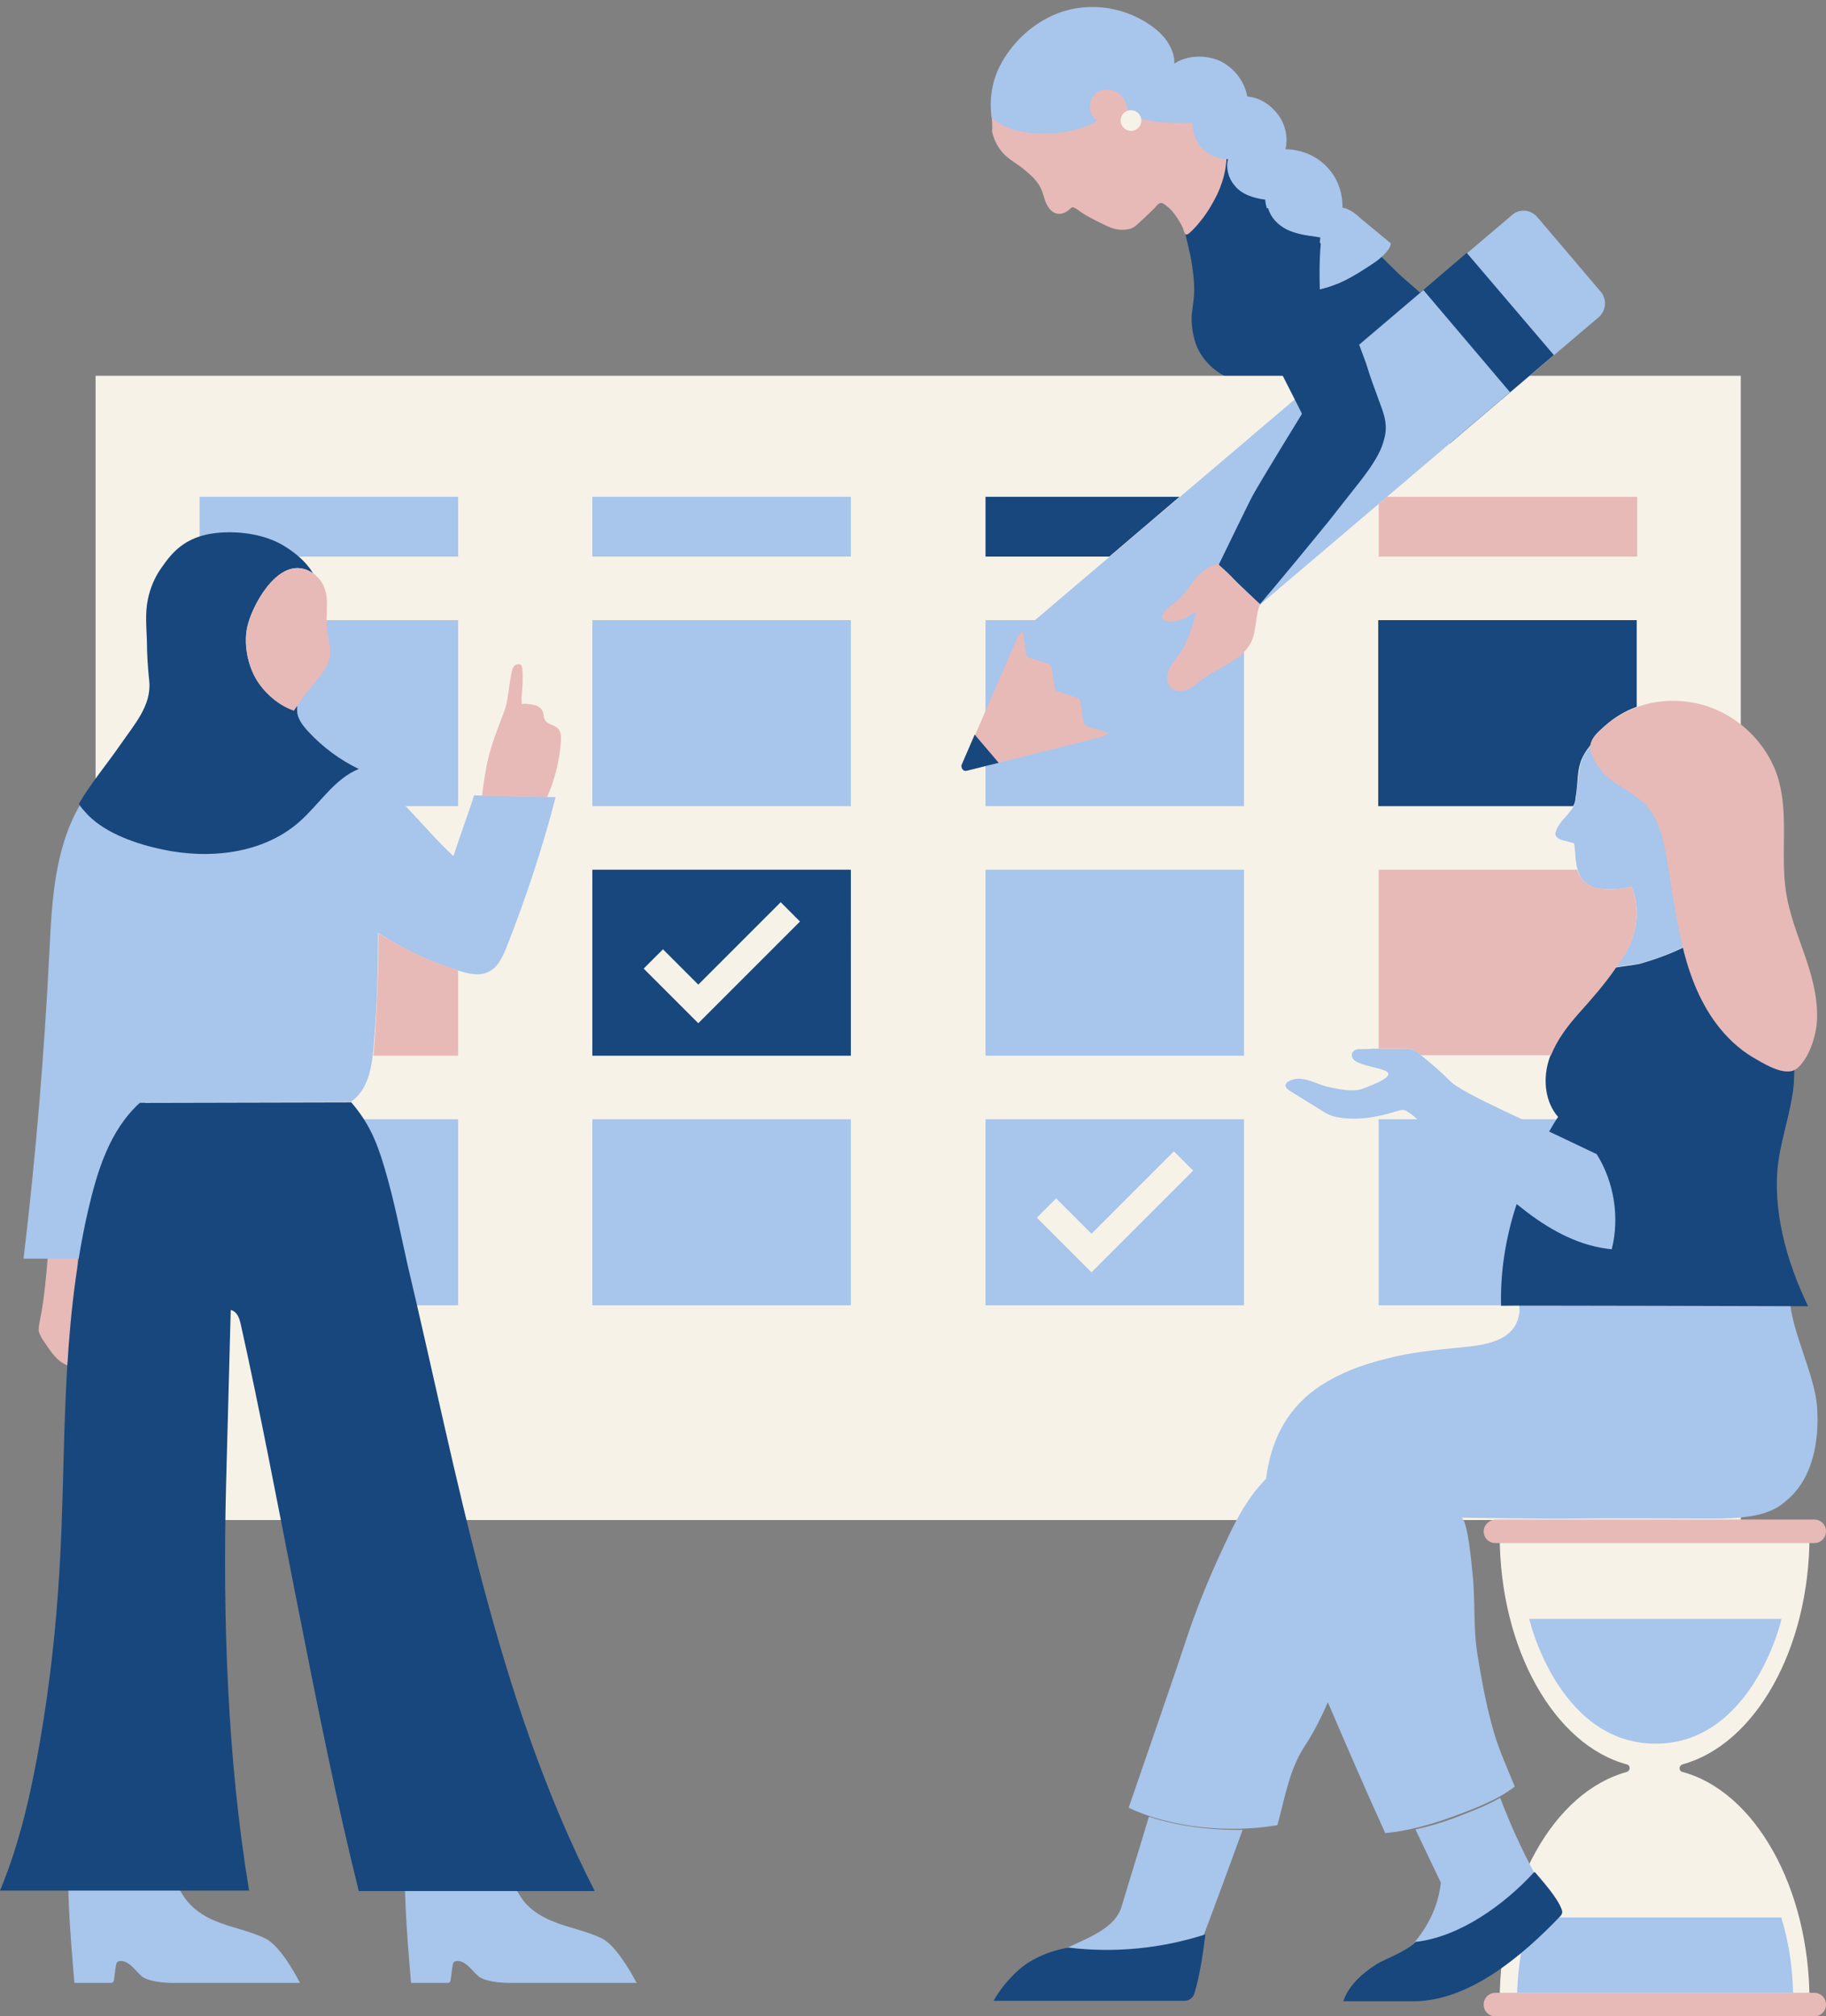
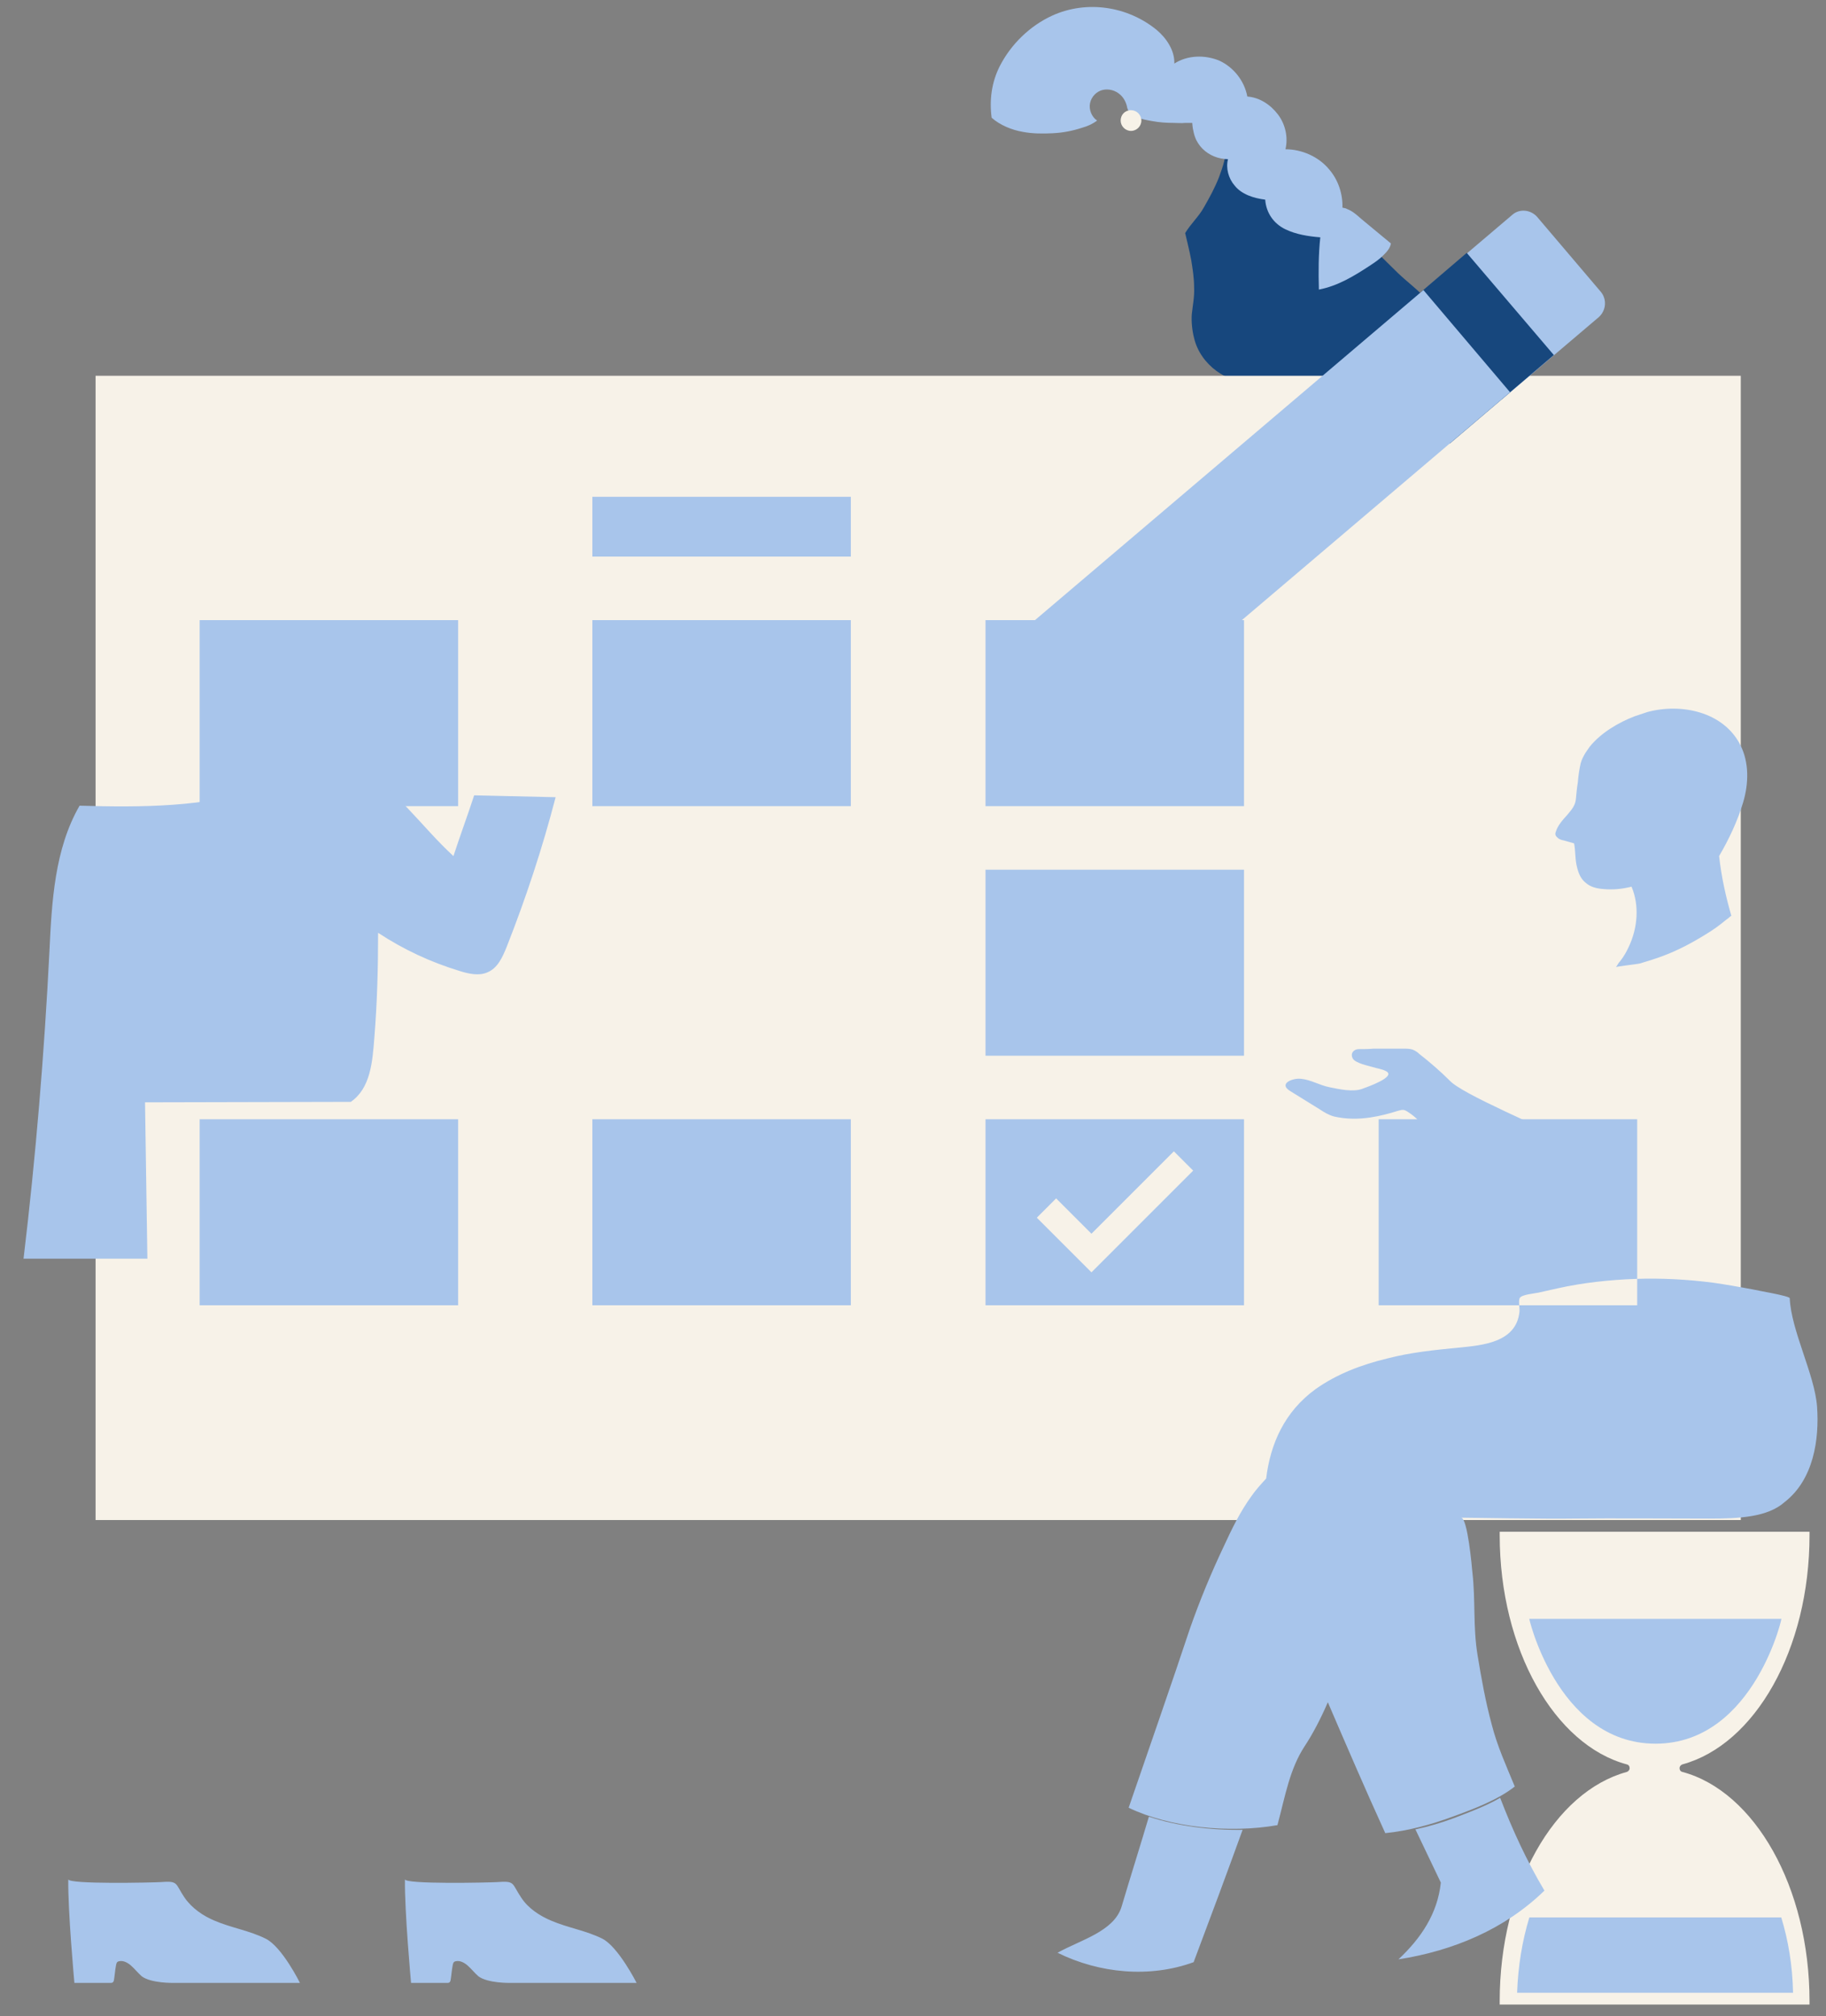
<svg xmlns="http://www.w3.org/2000/svg" fill="#000000" height="428.2" preserveAspectRatio="xMidYMid meet" version="1" viewBox="0.0 -1.7 387.8 428.2" width="387.8" zoomAndPan="magnify">
  <rect x="0.0" y="-1.7" width="387.8" height="428.2" fill="#808080" stroke="none" />
  <g id="change1_1">
    <path d="M303.8,63.1c0-0.4-0.4-0.7-0.8-1.2c-1.8-2-4.1-3.7-6.1-5.6c-1.5-1.5-3.1-3-4.5-4.5c-1.4-1.4-2.9-2.7-4.1-4.3 c-1.3-1.8-2.6-3.6-4.2-5.2c-2.8-2.9-6-4.6-9.6-6.4c-4.1-2.1-14.1-7.2-14.1-7.2c0.2,0.1-0.3,3.5-0.4,3.8c-0.3,1.2-0.7,2.3-1.1,3.4 c-0.9,2.3-2,4.3-3.2,6.4c-1.1,2-2.8,3.5-4,5.5c0,0,1,4.1,1.3,5.8c0.3,1.9,0.6,3.8,0.6,5.7c0.1,2-0.3,3.9-0.5,5.8 c-0.1,1.6,0.1,3.5,0.5,5c1.3,5.6,7.1,9.9,12.9,9.4c2.1,2.6,4.2,5.5,7.5,6c2,0.3,4-0.3,5.7-1.3s3.2-2.4,4.6-3.8 c4.5-4.4,14.1-7.6,16.4-13.5c0.4-1.1,1.4-1.9,2.2-2.7C303.6,63.7,303.8,63.4,303.8,63.1z" fill="#17477d" />
  </g>
  <g id="change2_1">
    <path d="M20.3,78.1h349.4v243H20.3V78.1z M318.5,324.3c0,24.3,11.7,44.6,27,48.7c0.4,0.1,0.6,0.4,0.6,0.8 s-0.3,0.7-0.6,0.8c-15.4,4.2-27,24.4-27,48.7c0,0.2,0,0.5,0,0.7h65.8c0-0.2,0-0.5,0-0.7c0-24.3-11.7-44.6-27-48.7 c-0.4-0.1-0.6-0.4-0.6-0.8s0.3-0.7,0.6-0.8c15.4-4.2,27-24.4,27-48.7c0-0.2,0-0.5,0-0.7h-65.8C318.5,323.8,318.5,324,318.5,324.3z" fill="#f7f2e8" />
  </g>
  <g id="change3_1">
    <path d="M125.8,103.8h54.9v12.7h-54.9V103.8z M42.4,130h54.9v39.5H42.4V130z M125.8,130h54.9v39.5h-54.9V130z M125.8,236h54.9v39.5h-54.9V236z M209.3,130h54.9v39.5h-54.9V130z M209.3,183h54.9v39.5h-54.9V183z M292.8,236h54.9v39.5h-54.9V236 z M385.9,297c-0.5-6.8-5.5-16.1-5.8-23l0,0c0-0.5-7.3-1.7-8-1.9c-2.7-0.5-5.5-1-8.3-1.4c-5.5-0.7-11-1-16.5-0.8 c-5.5,0.2-11.1,0.8-16.5,2c-1.3,0.3-2.7,0.6-4,0.9c-0.9,0.2-3.5,0.4-4,1.1c-0.4,0.5,0,2.3-0.1,3c-0.7,6.5-7.8,7.1-13,7.6 c-5.1,0.5-10.1,1-15.1,2.3c-5.4,1.3-10.7,3.3-15.2,6.5c-6.6,4.8-9.6,11.6-10.5,19c-1.1,1.2-2.2,2.4-3.1,3.7c-2.4,3.3-4.2,7-5.9,10.7 c-2.7,5.7-5.1,11.5-7.2,17.5c-3.5,10.6-9.4,27.5-13,38c8.7,4.2,21.3,5.5,31.6,3.7c1.7-6.4,2.6-11.9,5.8-16.8 c1.6-2.4,3.4-5.8,4.9-9.3c4,9.3,8,18.6,12.2,27.8c4.9-0.5,9.7-1.8,14.3-3.5c4.4-1.6,9.5-3.5,13.2-6.4c-1.8-4.4-3.7-8.5-4.9-13.2 c-1.3-4.8-2.2-9.8-3-14.7c-1-6.1-0.4-11.5-1.1-17.6c-0.1-1.1-1-11.5-2.4-11.6c0.1,0,18.9,0.3,23.5,0.2c9.3-0.1,19.9,0,29.2,0 c6.4,0,12.4-0.3,16-3.5C385.2,312.5,386.4,303.9,385.9,297z M326.4,44.3l13.6,16c1.3,1.6,1.1,3.9-0.4,5.3l-20.6,17.5l-18.4-21.7 l20.6-17.5C322.7,42.6,325,42.8,326.4,44.3z" fill="#a8c5eb" />
  </g>
  <g id="change1_2">
    <path d="M311.5,52L330,73.7l-22.1,18.8l-18.4-21.7L311.5,52z" fill="#17477d" />
  </g>
  <g id="change4_1">
-     <path d="M235.5,154c-0.6,0.4-1.3,0.8-2,0.9l-28.2,7.1v0c-0.7,0.1-1.2-0.5-1-1.2l11.6-26.7c0.3-0.7,0.7-1.3,1.3-1.9 l0.7,4.8c0.1,0.4,0.4,0.8,0.8,1l3.9,1.2c0.4,0.1,0.8,0.5,0.8,1l0.6,4c0.1,0.4,0.4,0.8,0.8,1l3.9,1.2c0.4,0.1,0.8,0.5,0.8,1l0.6,4.1 c0.1,0.4,0.4,0.8,0.8,1L235.5,154z M210.6,22.9c-0.3-10.5,9.4-20.7,19.9-20.3c5.4,0.2,10.6,2.8,14.1,7c3.2,3.8,4.9,8.5,6.5,13.2 c2.8,2.3,6.1,4,9.2,5.9c0.6,3.7-0.2,7.5-1.8,10.9c-1,2-2.1,3.9-3.5,5.6c-0.7,0.9-1.4,1.7-2.3,2.5c-1.1,1-1.1,0-1.5-1 c-0.2-0.5-0.5-1-0.8-1.5c-0.6-1-1.3-2-2.2-2.8c-0.4-0.3-1.1-1-1.6-1c-0.6,0-1.1,0.8-1.5,1.2c-1.1,1.1-2.3,2.2-3.5,3.3 c-0.3,0.3-0.6,0.5-0.9,0.7c-0.4,0.2-0.8,0.4-1.3,0.4c-0.9,0.2-1.8,0.1-2.7-0.1c-0.5-0.1-1.1-0.4-1.6-0.6c-1.9-0.9-3.8-1.8-5.6-3 c-0.4-0.3-0.9-0.7-1.4-0.9c-0.5-0.2-0.5,0-1,0.4c-0.7,0.6-1.5,1-2.4,0.9c-1.1-0.1-1.9-1-2.4-2s-0.7-2.1-1.1-3.1 c-0.8-1.8-2.2-3.1-3.7-4.3c-1.4-1.2-3.1-2-4.4-3.4c-1.2-1.3-2-2.9-2.4-4.6C210.8,25.2,210.7,24.1,210.6,22.9L210.6,22.9z M8.6,278.1 c0.8-4,1.3-9.6,1.6-13.7c0.2-2,0.2-3.6,2.3-4.3c0.9-0.3,3,0.4,3.7,1.3c0.9,1,0.3,3.8,0.3,5.1c-0.1,3.8-0.2,7.6-0.5,11.4 c-0.1,1.9-0.3,3.8-0.4,5.6c-0.1,1.1-0.3,2.2-0.5,3.3c-0.1,0.5,0.1,1.2-0.5,1.4c-0.4,0.1-0.9-0.2-1.2-0.4c-1.8-1-3-3.1-4.2-4.8 c-0.4-0.6-0.8-1.3-1-2.1C8.2,280,8.4,279.1,8.6,278.1L8.6,278.1z" fill="#e7bab7" />
-   </g>
+     </g>
  <g id="change5_1">
-     <path d="M42.4,103.8h54.9v12.7H42.4V103.8z M42.4,236h54.9v39.5H42.4V236z M378.3,342.1h-53.5 c-0.5-1.8,5.5,26.5,26.8,26.5S378.9,340.2,378.3,342.1L378.3,342.1z M378.3,405.5h-53.5c-1.5,4.9-2.4,10.3-2.6,16h58.6 C380.7,415.8,379.8,410.4,378.3,405.5L378.3,405.5z M339.2,243.4c3.7,6,4.9,13.4,3.2,20.2c-6.6-0.7-12.6-3.8-17.9-7.8 c-1.9-1.4-3.8-2.9-5.6-4.3c-3.8-3-7.5-6.1-11.2-9.2c-2.6-2.2-4-3.8-6.5-6.1c-0.6-0.6-1.3-1.2-2.1-1.7c-0.9-0.6-1.1-0.6-2.2-0.3 c-1.9,0.6-3.8,1.1-5.8,1.4c-2.6,0.4-5.2,0.4-7.8-0.2c-1.1-0.3-2.1-0.9-3-1.5c-2.1-1.3-4.2-2.6-6.3-3.9c-2.6-1.6,0.6-2.8,2.3-2.6 c2.1,0.2,4,1.4,6.1,1.8c2,0.4,5,1.1,7,0.3c0.8-0.3,7.2-2.5,5-3.7c-0.9-0.5-2-0.6-2.9-0.9c-1-0.3-3.6-0.8-4.2-1.8 c-0.6-1.1,0.2-2,1.3-2c1,0,2.1,0,3.1-0.1c2.1,0,4.2,0,6.3,0c0.7,0,1.4,0,2,0.2c0.5,0.2,1,0.5,1.4,0.9c2.3,1.8,4.5,3.7,6.5,5.7 C310.5,230.6,326,237.1,339.2,243.4L339.2,243.4z M217.8,131.7l84.5-71.8l18.4,21.7l-84.5,71.8l-0.7,0.6l-4.6-1.5 c-0.4-0.1-0.8-0.5-0.8-1l-0.6-4.1c-0.1-0.4-0.4-0.8-0.8-1l-3.9-1.2c-0.4-0.1-0.8-0.5-0.8-1l-0.6-4c-0.1-0.4-0.4-0.8-0.8-1l-3.9-1.2 c-0.4-0.1-0.8-0.5-0.8-1l-0.7-4.8L217.8,131.7L217.8,131.7z M209.3,236v39.5h54.9V236H209.3z M231.8,268.5l-11.6-11.6l4.1-4.1 l7.5,7.5l17.5-17.5l4.1,4.1L231.8,268.5z M295.4,50c-0.2,1.1-0.9,1.8-1.7,2.6c-0.8,0.8-1.7,1.4-2.6,2c-3.5,2.3-6.9,4.4-11,5.2 c-0.1-3.7-0.1-7.4,0.3-11.1c-2.5-0.2-5.1-0.6-7.4-1.7c-2.5-1.2-4.1-3.5-4.3-6.3c-2.4-0.3-5-1.1-6.5-3c-1.3-1.5-1.9-3.7-1.4-5.6 c-2,0-4-0.8-5.4-2.2c-0.7-0.7-1.3-1.6-1.6-2.5c-0.2-0.5-0.3-1-0.4-1.5c-0.1-0.3-0.2-1.5-0.2-1.5s-1.1,0-1.5,0c-0.8,0.1-1.6,0-2.4,0 c-1.6,0-3.1-0.1-4.7-0.4c-1.7-0.3-4.7-0.8-5.2-2.8c-0.2-1.1-0.7-2.1-1.5-2.8c-1-0.9-2.4-1.3-3.7-1c-1.3,0.3-2.4,1.4-2.7,2.8 s0.4,3,1.5,3.7c-0.9,0.7-2,1.2-3.1,1.5c-2.1,0.7-4.2,1.1-6.4,1.2c-2.1,0.1-4.2,0.1-6.3-0.3c-2.3-0.4-4.8-1.4-6.6-3 c-0.5-3.8,0-7.5,1.7-10.9c2.4-4.7,6.4-8.6,11.2-10.8c7.3-3.3,16-2,22.2,3.1c2,1.7,3.8,4.3,3.7,7.1c2.8-1.8,6.5-1.9,9.6-0.6 c3,1.4,5.3,4.3,5.9,7.6c2.6,0.2,4.9,1.7,6.5,3.8c1.6,2.1,2.2,4.9,1.6,7.4c3.5,0,7.1,1.6,9.3,4.3c1.9,2.2,2.9,5.2,2.8,8.1 c0.4,0.1,0.7,0.1,1,0.3c1.1,0.4,2,1.2,2.9,2C291.2,46.5,293.3,48.3,295.4,50L295.4,50z M76.2,161.6c7.3,3.4,13.5,12.5,20.1,18.5 c1.4-4.3,3-8.6,4.4-12.9l17.3,0.4c-2.8,10.8-6.3,21.4-10.4,31.8c-0.9,2.2-1.9,4.5-4.1,5.4c-1.8,0.8-4,0.3-5.9-0.3 c-6.2-1.9-11.8-4.5-17.3-8.1c0,7.5-0.2,14.9-0.8,22.3c-0.4,5.1-0.8,10.7-5,13.6l-43.7,0.1l0.5,33.2H5c2.6-21.7,4.4-43.5,5.5-65.3 c0.5-10.6,1.1-21.7,6.4-30.9c13.3,0.4,26.6,0.3,39.2-3.7c3.3-1.1,6.5-2.4,9.8-3.3C69.2,161.4,73,160.2,76.2,161.6L76.2,161.6z M45.6,406.2c3.5,1.5,7.4,2.1,10.8,3.8c3.5,1.7,7.3,9.4,7.3,9.4l-26.9,0c0,0-4.7,0.1-6.7-1.4c-0.8-0.7-1.5-1.6-2.3-2.3 c-0.7-0.6-1.6-1.1-2.5-0.9c-0.6,0.1-0.6,0.6-0.7,1.1c-0.1,0.4-0.3,2.4-0.4,2.9c-0.1,0.7-0.7,0.6-0.7,0.6h-7.7c0,0-1.4-15.2-1.3-22 c0,1.1,17.8,0.7,19.5,0.6c4-0.3,3.1,0.2,5.2,3.3C40.8,403.6,43.2,405.2,45.6,406.2L45.6,406.2z M117.1,406.2 c3.5,1.5,7.4,2.1,10.8,3.8s7.3,9.4,7.3,9.4l-26.9,0c0,0-4.7,0.1-6.7-1.4c-0.8-0.7-1.5-1.6-2.3-2.3c-0.7-0.6-1.6-1.1-2.5-0.9 c-0.6,0.1-0.6,0.6-0.7,1.1c-0.1,0.4-0.3,2.4-0.4,2.9c-0.1,0.7-0.7,0.6-0.7,0.6h-7.7c0,0-1.4-15.2-1.3-22c0,1.1,17.8,0.7,19.5,0.6 c4-0.3,3.1,0.2,5.2,3.3C112.2,403.6,114.7,405.2,117.1,406.2L117.1,406.2z M330.8,176.2c-0.4-0.3-0.6-0.7-0.4-1.2 c0.4-1.4,1.5-2.6,2.5-3.7c1-1.2,1.7-2,1.8-3.5c0.1-1.1,0.2-2.2,0.4-3.4c0.1-1.3,0.3-2.7,0.6-4c0.2-0.8,0.6-1.5,1-2.2 c0.3-0.4,0.6-0.9,0.9-1.3h0c2.4-3,6.2-5.2,9.6-6.5c0.9-0.3,1.8-0.6,2.7-0.9c7.1-1.9,16.1-0.1,19.7,7c1.9,3.7,1.8,8.2,0.6,12.2 c-1.2,4-3,7.8-5.1,11.4c0.5,4.5,1.4,8.5,2.6,12.7c-0.1,0-0.1,0.1-0.2,0.1c-0.3,0.3-0.7,0.6-1,0.8c-1.3,1.1-2.7,2.1-4.2,3 c-2.9,1.8-5.9,3.4-9.1,4.6c-1.6,0.6-3.2,1.1-4.9,1.6c-0.8,0.2-4.9,0.6-5.1,0.8c0.3-0.5,0.6-1,0.9-1.3c0.7-0.9,1.3-1.9,1.8-3 c1.9-4,2.3-8.8,0.6-12.8c-2,0.5-4,0.7-6,0.5c-1.3-0.1-2.7-0.4-3.7-1.3c-1.2-0.9-1.7-2.4-2-3.9c-0.3-1.5-0.2-3-0.5-4.5 c-0.7-0.2-1.4-0.4-2.1-0.6C331.7,176.7,331.2,176.6,330.8,176.2z M308.8,384.4c-2.7,1-5.4,1.8-8.2,2.4l5.4,11.3 c-0.7,6.6-4.2,11.8-9,16.3c11.6-1.8,22.6-6.4,31-14.6c-3.7-6.2-6.8-12.9-9.4-19.7C315.5,381.9,311.9,383.2,308.8,384.4z M244,384.1 c-1.9,6.4-3.9,12.7-5.8,19.1c-1.6,5.3-8.8,7.1-13.6,9.8c8.9,4.4,19.6,5.4,28.9,2c3.5-9.3,7-18.7,10.4-28.1 C257.1,387,250,386.1,244,384.1z" fill="#a8c5eb" />
+     <path d="M42.4,103.8h54.9v12.7V103.8z M42.4,236h54.9v39.5H42.4V236z M378.3,342.1h-53.5 c-0.5-1.8,5.5,26.5,26.8,26.5S378.9,340.2,378.3,342.1L378.3,342.1z M378.3,405.5h-53.5c-1.5,4.9-2.4,10.3-2.6,16h58.6 C380.7,415.8,379.8,410.4,378.3,405.5L378.3,405.5z M339.2,243.4c3.7,6,4.9,13.4,3.2,20.2c-6.6-0.7-12.6-3.8-17.9-7.8 c-1.9-1.4-3.8-2.9-5.6-4.3c-3.8-3-7.5-6.1-11.2-9.2c-2.6-2.2-4-3.8-6.5-6.1c-0.6-0.6-1.3-1.2-2.1-1.7c-0.9-0.6-1.1-0.6-2.2-0.3 c-1.9,0.6-3.8,1.1-5.8,1.4c-2.6,0.4-5.2,0.4-7.8-0.2c-1.1-0.3-2.1-0.9-3-1.5c-2.1-1.3-4.2-2.6-6.3-3.9c-2.6-1.6,0.6-2.8,2.3-2.6 c2.1,0.2,4,1.4,6.1,1.8c2,0.4,5,1.1,7,0.3c0.8-0.3,7.2-2.5,5-3.7c-0.9-0.5-2-0.6-2.9-0.9c-1-0.3-3.6-0.8-4.2-1.8 c-0.6-1.1,0.2-2,1.3-2c1,0,2.1,0,3.1-0.1c2.1,0,4.2,0,6.3,0c0.7,0,1.4,0,2,0.2c0.5,0.2,1,0.5,1.4,0.9c2.3,1.8,4.5,3.7,6.5,5.7 C310.5,230.6,326,237.1,339.2,243.4L339.2,243.4z M217.8,131.7l84.5-71.8l18.4,21.7l-84.5,71.8l-0.7,0.6l-4.6-1.5 c-0.4-0.1-0.8-0.5-0.8-1l-0.6-4.1c-0.1-0.4-0.4-0.8-0.8-1l-3.9-1.2c-0.4-0.1-0.8-0.5-0.8-1l-0.6-4c-0.1-0.4-0.4-0.8-0.8-1l-3.9-1.2 c-0.4-0.1-0.8-0.5-0.8-1l-0.7-4.8L217.8,131.7L217.8,131.7z M209.3,236v39.5h54.9V236H209.3z M231.8,268.5l-11.6-11.6l4.1-4.1 l7.5,7.5l17.5-17.5l4.1,4.1L231.8,268.5z M295.4,50c-0.2,1.1-0.9,1.8-1.7,2.6c-0.8,0.8-1.7,1.4-2.6,2c-3.5,2.3-6.9,4.4-11,5.2 c-0.1-3.7-0.1-7.4,0.3-11.1c-2.5-0.2-5.1-0.6-7.4-1.7c-2.5-1.2-4.1-3.5-4.3-6.3c-2.4-0.3-5-1.1-6.5-3c-1.3-1.5-1.9-3.7-1.4-5.6 c-2,0-4-0.8-5.4-2.2c-0.7-0.7-1.3-1.6-1.6-2.5c-0.2-0.5-0.3-1-0.4-1.5c-0.1-0.3-0.2-1.5-0.2-1.5s-1.1,0-1.5,0c-0.8,0.1-1.6,0-2.4,0 c-1.6,0-3.1-0.1-4.7-0.4c-1.7-0.3-4.7-0.8-5.2-2.8c-0.2-1.1-0.7-2.1-1.5-2.8c-1-0.9-2.4-1.3-3.7-1c-1.3,0.3-2.4,1.4-2.7,2.8 s0.4,3,1.5,3.7c-0.9,0.7-2,1.2-3.1,1.5c-2.1,0.7-4.2,1.1-6.4,1.2c-2.1,0.1-4.2,0.1-6.3-0.3c-2.3-0.4-4.8-1.4-6.6-3 c-0.5-3.8,0-7.5,1.7-10.9c2.4-4.7,6.4-8.6,11.2-10.8c7.3-3.3,16-2,22.2,3.1c2,1.7,3.8,4.3,3.7,7.1c2.8-1.8,6.5-1.9,9.6-0.6 c3,1.4,5.3,4.3,5.9,7.6c2.6,0.2,4.9,1.7,6.5,3.8c1.6,2.1,2.2,4.9,1.6,7.4c3.5,0,7.1,1.6,9.3,4.3c1.9,2.2,2.9,5.2,2.8,8.1 c0.4,0.1,0.7,0.1,1,0.3c1.1,0.4,2,1.2,2.9,2C291.2,46.5,293.3,48.3,295.4,50L295.4,50z M76.2,161.6c7.3,3.4,13.5,12.5,20.1,18.5 c1.4-4.3,3-8.6,4.4-12.9l17.3,0.4c-2.8,10.8-6.3,21.4-10.4,31.8c-0.9,2.2-1.9,4.5-4.1,5.4c-1.8,0.8-4,0.3-5.9-0.3 c-6.2-1.9-11.8-4.5-17.3-8.1c0,7.5-0.2,14.9-0.8,22.3c-0.4,5.1-0.8,10.7-5,13.6l-43.7,0.1l0.5,33.2H5c2.6-21.7,4.4-43.5,5.5-65.3 c0.5-10.6,1.1-21.7,6.4-30.9c13.3,0.4,26.6,0.3,39.2-3.7c3.3-1.1,6.5-2.4,9.8-3.3C69.2,161.4,73,160.2,76.2,161.6L76.2,161.6z M45.6,406.2c3.5,1.5,7.4,2.1,10.8,3.8c3.5,1.7,7.3,9.4,7.3,9.4l-26.9,0c0,0-4.7,0.1-6.7-1.4c-0.8-0.7-1.5-1.6-2.3-2.3 c-0.7-0.6-1.6-1.1-2.5-0.9c-0.6,0.1-0.6,0.6-0.7,1.1c-0.1,0.4-0.3,2.4-0.4,2.9c-0.1,0.7-0.7,0.6-0.7,0.6h-7.7c0,0-1.4-15.2-1.3-22 c0,1.1,17.8,0.7,19.5,0.6c4-0.3,3.1,0.2,5.2,3.3C40.8,403.6,43.2,405.2,45.6,406.2L45.6,406.2z M117.1,406.2 c3.5,1.5,7.4,2.1,10.8,3.8s7.3,9.4,7.3,9.4l-26.9,0c0,0-4.7,0.1-6.7-1.4c-0.8-0.7-1.5-1.6-2.3-2.3c-0.7-0.6-1.6-1.1-2.5-0.9 c-0.6,0.1-0.6,0.6-0.7,1.1c-0.1,0.4-0.3,2.4-0.4,2.9c-0.1,0.7-0.7,0.6-0.7,0.6h-7.7c0,0-1.4-15.2-1.3-22c0,1.1,17.8,0.7,19.5,0.6 c4-0.3,3.1,0.2,5.2,3.3C112.2,403.6,114.7,405.2,117.1,406.2L117.1,406.2z M330.8,176.2c-0.4-0.3-0.6-0.7-0.4-1.2 c0.4-1.4,1.5-2.6,2.5-3.7c1-1.2,1.7-2,1.8-3.5c0.1-1.1,0.2-2.2,0.4-3.4c0.1-1.3,0.3-2.7,0.6-4c0.2-0.8,0.6-1.5,1-2.2 c0.3-0.4,0.6-0.9,0.9-1.3h0c2.4-3,6.2-5.2,9.6-6.5c0.9-0.3,1.8-0.6,2.7-0.9c7.1-1.9,16.1-0.1,19.7,7c1.9,3.7,1.8,8.2,0.6,12.2 c-1.2,4-3,7.8-5.1,11.4c0.5,4.5,1.4,8.5,2.6,12.7c-0.1,0-0.1,0.1-0.2,0.1c-0.3,0.3-0.7,0.6-1,0.8c-1.3,1.1-2.7,2.1-4.2,3 c-2.9,1.8-5.9,3.4-9.1,4.6c-1.6,0.6-3.2,1.1-4.9,1.6c-0.8,0.2-4.9,0.6-5.1,0.8c0.3-0.5,0.6-1,0.9-1.3c0.7-0.9,1.3-1.9,1.8-3 c1.9-4,2.3-8.8,0.6-12.8c-2,0.5-4,0.7-6,0.5c-1.3-0.1-2.7-0.4-3.7-1.3c-1.2-0.9-1.7-2.4-2-3.9c-0.3-1.5-0.2-3-0.5-4.5 c-0.7-0.2-1.4-0.4-2.1-0.6C331.7,176.7,331.2,176.6,330.8,176.2z M308.8,384.4c-2.7,1-5.4,1.8-8.2,2.4l5.4,11.3 c-0.7,6.6-4.2,11.8-9,16.3c11.6-1.8,22.6-6.4,31-14.6c-3.7-6.2-6.8-12.9-9.4-19.7C315.5,381.9,311.9,383.2,308.8,384.4z M244,384.1 c-1.9,6.4-3.9,12.7-5.8,19.1c-1.6,5.3-8.8,7.1-13.6,9.8c8.9,4.4,19.6,5.4,28.9,2c3.5-9.3,7-18.7,10.4-28.1 C257.1,387,250,386.1,244,384.1z" fill="#a8c5eb" />
  </g>
  <g id="change1_3">
-     <path d="M205.2,162l6.9-1.7l-5.1-6l-2.8,6.5C204.1,161.5,204.6,162.1,205.2,162L205.2,162z M218.7,414.9 c-3,1.8-6,5.3-7.7,8.3h40.6c0.9,0,1.7-0.6,2-1.4c1.2-3.7,2-9.4,2.4-12.7c-9.3,3-19.3,4-29.1,2.8C224,412.4,221.2,413.4,218.7,414.9 L218.7,414.9z M331.7,403.9c0.2,0.5,0,1-0.3,1.3c-8.2,8.6-19.5,18.1-31.2,18.1h-14.9c1.1-3.4,4.1-6,7.1-7.9c1.4-0.9,6.6-2.8,8.2-4.7 c9.3-1,18.9-7.9,25.2-14.8h0.2C327.6,397.8,330.8,401.3,331.7,403.9z M125.8,183v39.5h54.9V183H125.8z M148.3,215.6l-11.6-11.6 l4.1-4.1l7.5,7.5l17.5-17.5l4.1,4.1L148.3,215.6z M74.6,232.4c3.6,4.2,5.3,8,7,13.7c2.1,7,3.4,13.9,5,21 c10.7,45,18.7,91.6,39.7,132.8H76.2c-8.8-35-17.5-86.6-25.1-120.5c-0.3-1.3-0.8-2.6-2.1-2.9L48,314.1c-0.7,28.2,0.3,57.9,4.9,85.7H0 c4.3-10.3,6.7-21.3,8.6-32.3c2-11.7,3.3-23.5,4-35.3c0.8-12.8,0.8-25.6,1.4-38.4c0.6-12.9,1.8-25.8,4.7-38.4c1.9-8.2,4.5-17,11-22.9 L74.6,232.4L74.6,232.4z M334.1,169.5h-41.4V130h54.9v18.4c-2.5,0.9-4.8,2.3-6.8,4.1c-1.1,1-2.5,2.1-2.9,3.7c0,0.1,0,0.1,0,0.2 c-0.1,0.2-0.3,0.3-0.4,0.5h0c-0.3,0.4-0.6,0.8-0.9,1.3c-0.4,0.7-0.8,1.4-1,2.2c-0.4,1.3-0.5,2.6-0.6,4c-0.1,1.1-0.2,2.2-0.4,3.4 C334.6,168.4,334.4,169,334.1,169.5z M76.2,161.6c-5.2,2.1-8.3,7.4-12.6,11.2c-7.8,6.9-19.3,8-29.1,5.9c-5.3-1.1-11.8-3.3-15.7-7.2 c-0.3-0.3-2.2-2.3-2-2.6c2.6-4.4,5.9-8.3,8.8-12.5c2.9-4.2,6.6-8.3,6.1-13.4c-0.3-2.9-0.5-5.8-0.5-8.6c-0.1-3-0.4-5.9,0.2-8.8 c0.5-2.4,1.4-4.6,2.8-6.6c1.3-1.9,2.7-3.7,4.6-5c2.4-1.7,5.2-2.4,8.1-2.6c4.5-0.3,9.5,0.5,13.2,2.7c4.9,2.9,6.4,6,6.4,6c0,0,0,0,0,0 c-0.1-0.1-0.3-0.2-0.4-0.3h0c-6.4-3.8-12,6-13.4,10.9c-1.2,4-0.1,9.5,2.4,12.9c1.8,2.5,4.4,4.6,7.3,5.6c0.2-0.3,0.5-0.7,0.7-1 c0,0.2,0,0.5,0,0.7c-0.1,1.9,1.2,3.5,2.5,4.9C68.6,157,72.2,159.7,76.2,161.6z M235.6,116.5h-26.3v-12.7h41.2L235.6,116.5z M384,275.7c0,0-64.4-0.2-65.2-0.1c-0.2-7.3,1-14.6,3.3-21.6c0.8,0.6,1.5,1.2,2.3,1.8c5.3,4,11.3,7.2,17.9,7.8 c1.7-6.8,0.5-14.3-3.2-20.2l0,0c-3.3-1.6-6.8-3.2-10.1-4.8c0.6-1,1.2-2.1,1.9-3.1c-2.7-3.1-3.2-7.7-2.1-11.6 c1.1-3.9,3.7-7.3,6.4-10.4c2.7-3.1,5.6-6.3,7.9-9.7c0.1-0.1,4.2-0.6,5.1-0.8c1.7-0.5,3.3-1,4.9-1.6c3.2-1.2,6.3-2.7,9.1-4.6 c1.5-0.9,2.9-1.9,4.2-3c0.3-0.3,0.7-0.5,1-0.8c0.2-0.1,0.3-0.2,0.4-0.3l0,0c0.1,0,0.3,0,0.5,0.1c0.7,0.3,1.4,0.8,1.9,1.4 c0.6,0.7,1,1.5,1.4,2.3c0.5,0.9,0.9,1.7,1.4,2.6c0.9,1.7,1.8,3.5,2.6,5.3c0.9,1.9,1.7,3.9,2.5,6c2.2,6,3.4,12.4,2.8,18.7 c-0.6,5.3-2.4,10.4-3.2,15.7C376.3,255.1,379.4,266.2,384,275.7z M293.2,84.3c0.9,2.4,1.5,4.5,0.8,7.1c-0.3,1.3-0.8,2.5-1.4,3.6l0,0 c-1.2,2.2-2.7,4.2-4.2,6.1c-2.1,2.7-4.2,5.3-6.3,8c-4.8,5.9-9.6,11.7-14.5,17.5c0,0-4.8-4.5-6-5.7c-1.4-1.3-1.6-1.4-2.8-2.6 c0,0,6.6-13.6,7.1-14.5c1.9-3.5,10.6-17.6,10.6-17.6c0-0.2-4.4-8.6-5.6-11.2c-2.3-4.8-4.6-9.7-6.3-14.8c-0.8-2.5-1.5-5.1-2-7.7 c-0.4-2.3-0.7-4.5,0.6-6.6c1.3-2.1,3.7-3.2,6.1-3.4c0.6,2,2,3.5,3.9,4.5c2,1,4.2,1.3,6.4,1.6c0.3,0.5,0.6,1,0.9,1.5 c-0.3,3.2-0.3,6.4-0.2,9.7c1.3-0.3,2.5-0.7,3.7-1.2c2,5.6,4,11.2,6.1,16.8C291,78.4,292.1,81.3,293.2,84.3z" fill="#17477d" />
-   </g>
+     </g>
  <g id="change4_2">
-     <path d="M267.6,126.6c-0.9,2.2-0.8,5.2-1.6,7.4c-0.8,2.2-2.7,3.8-4.7,5c-2,1.2-4.1,2.2-6,3.6c-1,0.7-1.9,1.6-3.1,2.1 c-1.1,0.5-2.6,0.5-3.5-0.3c-0.9-0.9-1-2.3-0.6-3.5c0.4-1.2,1.3-2.2,2-3.2c1.4-1.8,2.3-3.9,3-6.1c0.2-0.6,0.3-1.1,0.5-1.7 c0.1-0.2,0.5-1.1,0.4-1.3c-0.2-0.6-1.2,0.4-1.5,0.5c-1.2,0.8-2.6,1.2-4.1,1.2c-0.7,0-1.6-0.3-1.6-1c0-0.2,0.1-0.4,0.2-0.6 c0.7-1.3,2.1-2,3.2-3c1.4-1.2,2.3-2.8,3.4-4.2s3.3-3.3,5.1-3.4h0c0,0,0,0,0,0c0,0,0,0,0,0c1.3,1.2,1.4,1.2,2.8,2.6 C262.7,122.1,267.5,126.6,267.6,126.6C267.5,126.6,267.5,126.6,267.6,126.6z M315.1,424L315.1,424c0,1.4,1.1,2.5,2.5,2.5h67.7 c1.4,0,2.5-1.1,2.5-2.5v0c0-1.4-1.1-2.5-2.5-2.5h-67.7C316.2,421.5,315.1,422.6,315.1,424z M315.1,323.5L315.1,323.5 c0,1.4,1.1,2.5,2.5,2.5h67.7c1.4,0,2.5-1.1,2.5-2.5v0c0-1.4-1.1-2.5-2.5-2.5h-67.7C316.2,321.1,315.1,322.2,315.1,323.5z M66.1,119.8c-6.4-3.8-12,6-13.4,10.9c-1.2,4-0.1,9.5,2.4,12.9c1.8,2.5,4.4,4.6,7.3,5.6c1.4-2.1,2.9-4.1,4.5-6 c1.4-1.8,3-3.6,3.2-5.8c0.1-1.3-0.1-2.6-0.4-3.8c-0.3-1.6-0.4-3.2-0.3-4.9c0-1.6,0.2-3.3-0.3-4.9C68.7,122.1,67.5,120.6,66.1,119.8 L66.1,119.8z M119.1,156c-0.3,4-1.3,7.9-2.9,11.6l-13.8-0.3c0-0.1,0-0.1,0-0.2c0.3-2.4,0.7-5.4,1.3-7.8c0.8-3.3,2.1-6.5,3.3-9.7 c1.1-2.8,1-6.1,1.8-9.1c0.1-0.4,0.3-0.7,0.7-1c0.4-0.2,1-0.2,1.2,0.1c0.1,0.2,0.2,0.4,0.2,0.6c0.2,1.9,0.1,3.9-0.1,5.8 c-0.1,0.6,0,1.2,0,1.8c0.8-0.1,1.7,0,2.6,0.2s1.6,0.7,1.9,1.5c0.2,0.5,0.1,1.1,0.4,1.6c0.5,1.1,2.1,1.1,2.9,2 C119.2,153.9,119.2,155,119.1,156z M345.9,199.5c-0.5,1.1-1.1,2-1.8,3c-0.3,0.4-0.7,0.9-0.9,1.3c0,0,0,0,0,0 c-2.3,3.4-5.2,6.7-7.9,9.7c-2.4,2.7-4.6,5.6-5.9,8.9h-27.6c-0.1-0.1-0.3-0.2-0.4-0.3c-0.4-0.3-0.9-0.7-1.4-0.9 c-0.6-0.2-1.3-0.2-2-0.2c-1.7,0-3.5,0-5.2,0V183H335c0.3,1.1,0.9,2.1,1.8,2.8c1,0.8,2.4,1.2,3.7,1.3c2,0.2,4.1,0,6-0.5 C348.2,190.7,347.8,195.5,345.9,199.5z M380.3,225.8c0.6-0.1,1.2-0.4,1.7-0.9c2.5-2.5,3.9-7.2,3.9-10.6c0.1-4.6-1.2-9.1-2.7-13.4 c-1.5-4.3-3.2-8.6-3.9-13.2c-1.2-7.9,0.6-16.2-1.6-23.9c-2.4-8.2-9.7-14.8-18.2-16.3c-3.3-0.6-6.8-0.5-10.1,0.4 c-3.2,0.9-6.2,2.5-8.7,4.7c-1.1,1-2.5,2.1-2.9,3.7c-0.2,0.8,0,1.6,0.3,2.3c0.3,0.9,0.8,1.7,1.3,2.4c0.8,1.2,1.9,2.3,3.1,3.2 c2.6,1.8,5.5,3.2,7.5,5.6c2.3,2.7,3.1,6.3,3.8,9.8c1.1,6.2,1.9,12.5,3.3,18.7s3.6,12.3,7.4,17.4c2.1,2.8,4.7,5.3,7.7,7.1 C374.3,224,377.7,226.2,380.3,225.8L380.3,225.8z M97.3,204.4v18.1h-18c0.1-1.2,0.2-2.5,0.3-3.7c0.5-7.4,0.8-14.9,0.8-22.3 C85.7,199.9,91.2,202.4,97.3,204.4z M347.7,103.8v12.7h-54.9v-11.2l1.7-1.5H347.7z" fill="#e7bab7" />
-   </g>
+     </g>
  <g id="change2_2">
    <path d="M240.2,21.7c1.2,0,2.2,1,2.2,2.2s-1,2.2-2.2,2.2s-2.2-1-2.2-2.2S238.9,21.7,240.2,21.7z" fill="#f7f2e8" />
  </g>
</svg>